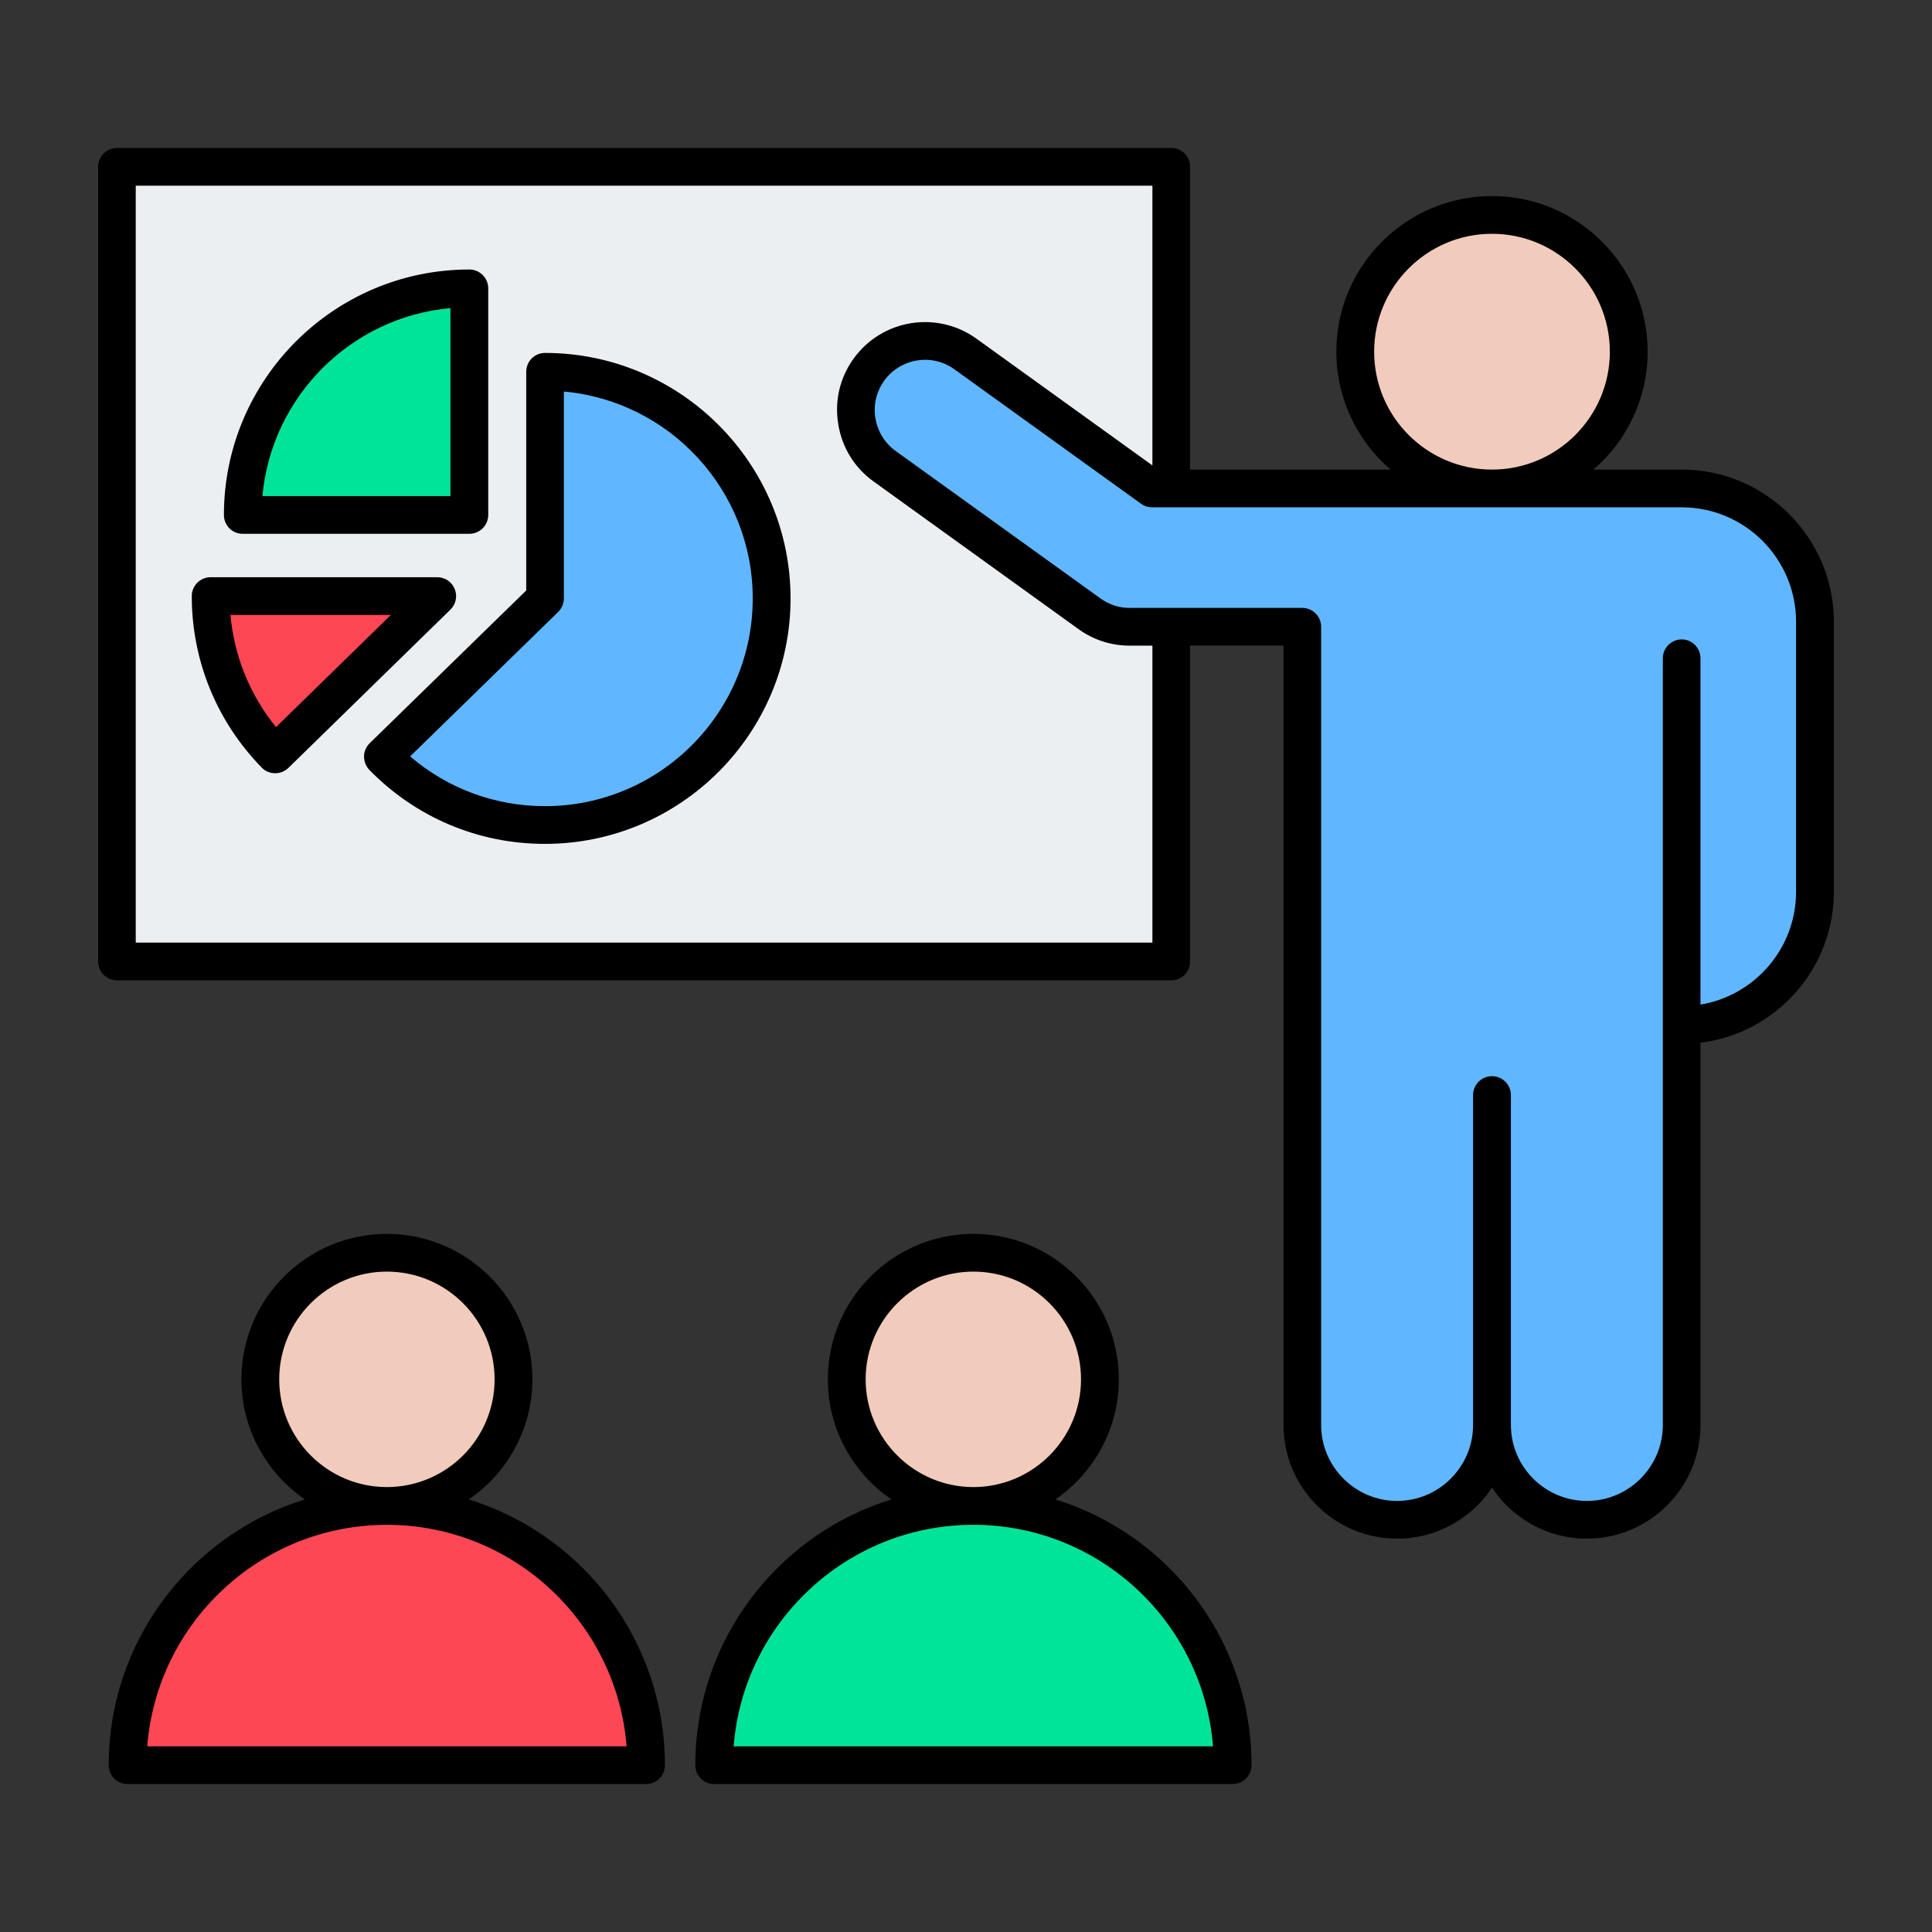
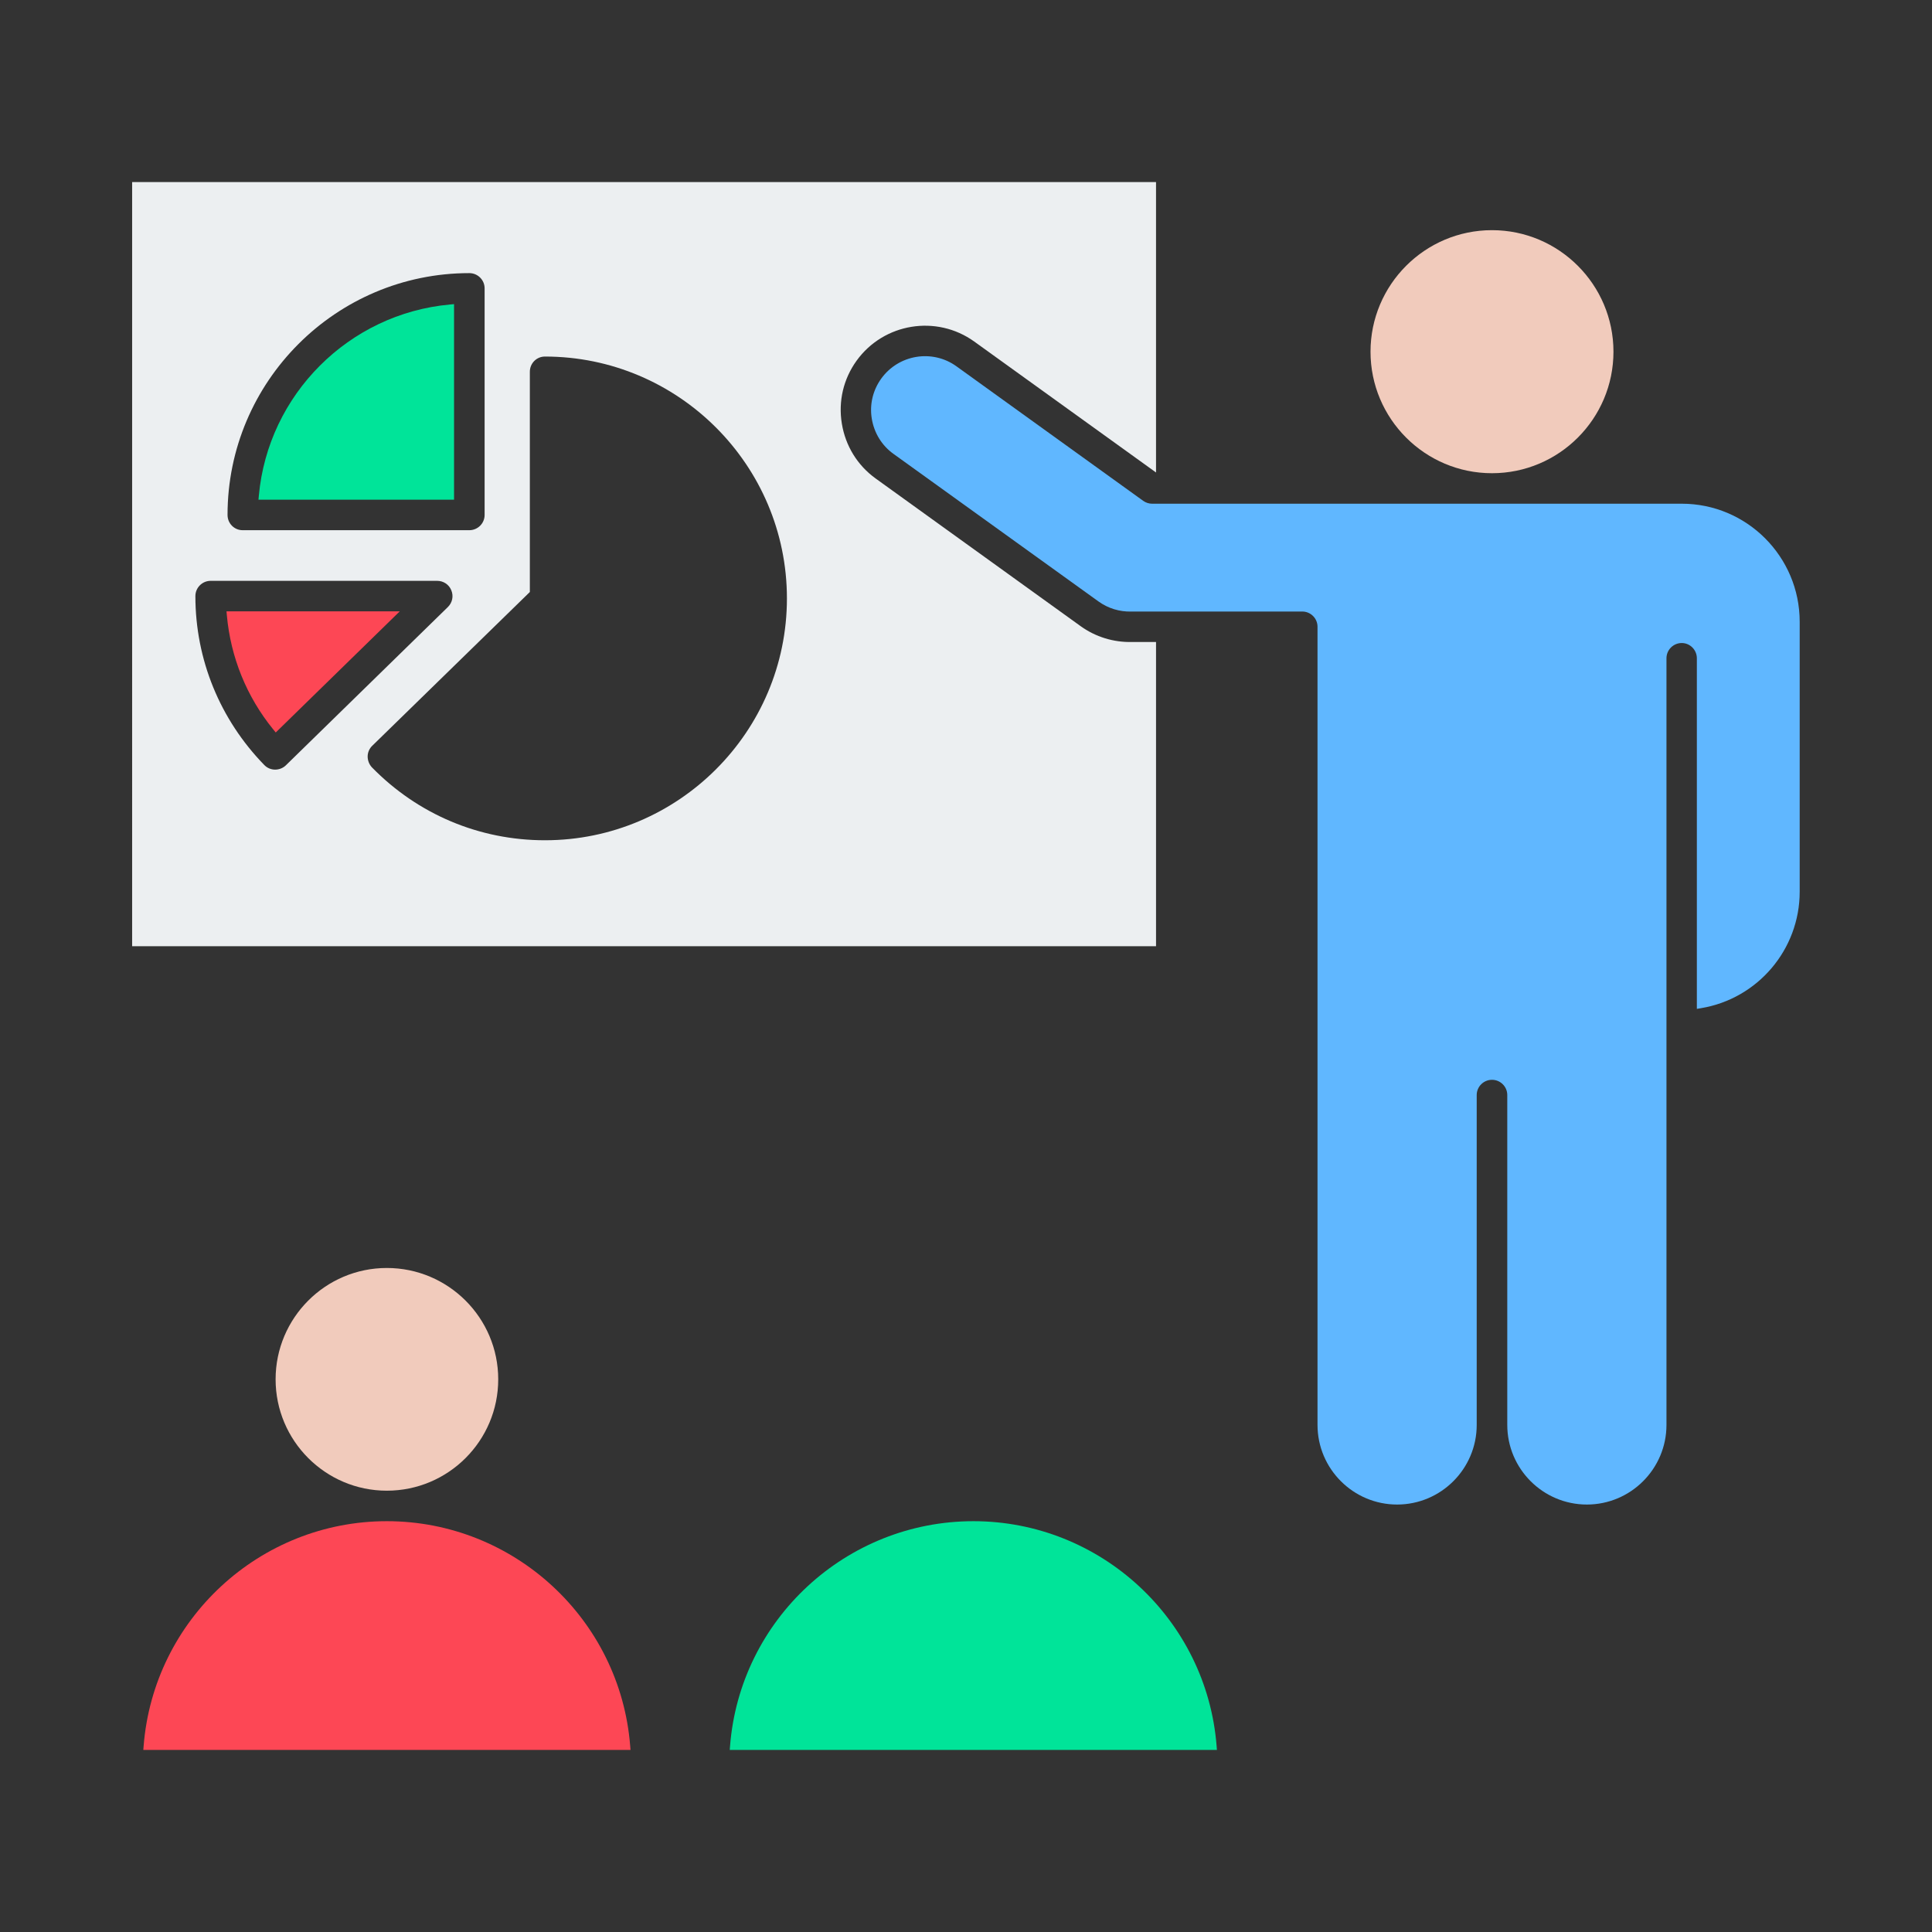
<svg xmlns="http://www.w3.org/2000/svg" id="Layer_1" viewBox="0 0 512 512">
  <rect x="0" y="0" width="512" height="512" fill="#333333" stroke="none" />
  <g clip-rule="evenodd" fill-rule="evenodd">
    <path d="m35.017 48.251h271.342v76.96l-48.157-34.687c-10-7.203-24-4.925-31.203 5.073-3.497 4.854-4.869 10.754-3.905 16.656.963 5.902 4.123 11.067 8.979 14.565l54.315 39.13c3.95 2.845 8.737 4.313 13.627 4.188h6.345v80.621h-271.343zm25.284 88.216c0 2.227 1.766 4.041 4.004 4.041h60.074c2.231 0 4.05-1.807 4.05-4.041v-60.051c0-2.232-1.822-4.036-4.05-4.036-35.338-.001-64.078 28.751-64.078 64.087zm-4.471 17.46c-2.229 0-4.05 1.809-4.05 4.041 0 16.841 6.526 32.725 18.27 44.782.746.766 1.76 1.201 2.825 1.208h.046c1.056 0 2.084-.406 2.841-1.145l42.937-41.949c1.175-1.148 1.549-2.896.903-4.431-.612-1.533-2.099-2.505-3.744-2.505h-60.028zm84.586 2.957-41.775 40.761c-.76.742-1.209 1.769-1.209 2.834 0 1.068.416 2.114 1.131 2.878 12.169 12.446 28.447 19.321 45.856 19.321 35.335 0 64.125-28.749 64.125-64.092 0-35.34-28.791-64.097-64.125-64.097-2.238 0-4.004 1.813-4.004 4.041v58.354z" fill="#eceff1" />
    <path d="m120.329 80.6v51.826h-51.831l.095-1.046c2.43-26.824 23.863-48.264 50.69-50.685z" fill="#00e499" />
    <path d="m105.946 162.009-32.872 32.109-.663-.815c-7.049-8.655-11.292-19.133-12.292-30.248l-.094-1.046z" fill="#fd4755" />
-     <path d="m147.251 161.482c.762-.766 1.219-1.812 1.219-2.896v-55.876l1.046.094c28.786 2.595 50.928 26.866 50.928 55.782 0 30.9-25.126 56.01-56.024 56.01-13.418 0-26.157-4.692-36.35-13.411l-.798-.683z" fill="#60b7ff" />
    <path d="m299.921 162.06-.033.007-.082.002c-3.116.084-6.159-.851-8.687-2.671l-54.362-39.131c-3.093-2.226-5.102-5.549-5.724-9.303-.624-3.761.283-7.548 2.509-10.635 4.603-6.383 13.539-7.854 19.928-3.252l49.492 35.651c.677.488 1.507.76 2.342.76h140.377c17.255 0 31.254 14.046 31.254 31.292v71.546c0 15.272-11.09 28.344-26.134 30.848l-1.117.186v-92.91c0-2.205-1.79-4.041-4.003-4.041-2.232 0-4.05 1.807-4.05 4.041v203.167c0 11.628-9.464 21.103-21.094 21.103s-21.094-9.475-21.094-21.103v-87.42c0-2.232-1.822-4.036-4.05-4.036s-4.05 1.804-4.05 4.036v87.42c0 11.628-9.464 21.103-21.094 21.103s-21.094-9.475-21.094-21.103v-211.52c0-2.232-1.822-4.036-4.05-4.036h-45.184z" fill="#60b7ff" />
-     <path d="m287.442 365.537c0 16.263-13.204 29.513-29.475 29.513-16.266 0-29.522-13.244-29.522-29.513 0-16.266 13.259-29.508 29.522-29.508 16.268-.001 29.475 13.247 29.475 29.508z" fill="#f1cbbc" />
+     <path d="m287.442 365.537z" fill="#f1cbbc" />
    <path d="m322.497 463.749h-129.108l.081-1.035c2.637-33.573 30.801-59.583 64.496-59.583 33.676 0 61.815 26.037 64.45 59.583z" fill="#00e499" />
    <path d="m102.513 395.049c-16.271 0-29.475-13.25-29.475-29.513 0-16.261 13.207-29.508 29.475-29.508 16.287 0 29.522 13.22 29.522 29.508 0 16.291-13.232 29.513-29.522 29.513z" fill="#f1cbbc" />
    <path d="m167.09 463.749h-129.108l.081-1.035c2.635-33.546 30.773-59.583 64.45-59.583 33.695 0 61.86 26.01 64.496 59.583z" fill="#fd4755" />
    <path d="m363.202 93.206c0-17.756 14.43-32.21 32.191-32.21s32.191 14.454 32.191 32.21c0 17.76-14.429 32.2-32.191 32.2s-32.191-14.44-32.191-32.2z" fill="#f1cbbc" />
-     <path d="m194.427 462.789c2.575-32.79 30.061-58.698 63.539-58.698 33.432 0 60.917 25.908 63.493 58.698zm34.977-97.252c0-15.737 12.83-28.548 28.562-28.548 15.733 0 28.516 12.811 28.516 28.548 0 15.742-12.783 28.553-28.516 28.553-15.732 0-28.562-12.811-28.562-28.553zm50.289 31.821c10.114-6.949 16.81-18.622 16.81-31.821 0-21.249-17.278-38.545-38.536-38.545s-38.582 17.296-38.582 38.545c0 13.2 6.696 24.873 16.856 31.821-30.107 9.299-51.974 37.351-51.974 70.432 0 2.758 2.201 5.001 4.963 5.001h137.427c2.762 0 5.01-2.243 5.01-5.001 0-33.081-21.913-61.133-51.974-70.432zm-240.673 65.431c2.575-32.79 30.061-58.698 63.493-58.698 33.479 0 60.964 25.908 63.539 58.698zm34.977-97.252c0-15.737 12.783-28.548 28.515-28.548 15.78 0 28.562 12.811 28.562 28.548 0 15.742-12.783 28.553-28.562 28.553-15.732 0-28.515-12.811-28.515-28.553zm50.242 31.821c10.161-6.949 16.856-18.622 16.856-31.821 0-21.249-17.325-38.545-38.583-38.545s-38.536 17.296-38.536 38.545c0 13.2 6.696 24.873 16.81 31.821-30.061 9.299-51.974 37.351-51.974 70.432 0 2.758 2.248 5.001 5.01 5.001h137.428c2.762 0 4.963-2.243 4.963-5.001 0-33.081-21.914-61.133-51.974-70.432zm-51.085-204.661c-6.93-8.508-11.097-18.8-12.08-29.728h42.516zm47.339-36.621c-.749-1.878-2.575-3.109-4.636-3.109h-60.027c-2.763 0-5.01 2.243-5.01 5.001 0 17.081 6.602 33.221 18.542 45.452.89.941 2.154 1.489 3.512 1.498h.047c1.311 0 2.575-.511 3.512-1.419l42.937-41.949c1.451-1.423 1.919-3.582 1.123-5.474zm-1.124-74.426v49.815h-49.82c2.388-26.365 23.458-47.436 49.82-49.815zm-55.064 59.817h60.074c2.763 0 5.01-2.238 5.01-5.001v-60.05c0-2.758-2.248-4.996-5.01-4.996-35.867 0-65.038 29.18-65.038 65.047 0 2.762 2.201 5 4.964 5zm80.115 72.17c-13.251 0-25.753-4.65-35.727-13.181l39.238-38.297c.937-.941 1.498-2.229 1.498-3.573v-54.826c28.047 2.528 50.054 26.16 50.054 54.826.001 30.351-24.675 55.051-55.063 55.051zm0-120.107c-2.763 0-4.964 2.238-4.964 5.001v57.949l-41.486 40.479c-.936.923-1.498 2.191-1.498 3.521 0 1.32.515 2.599 1.405 3.549 12.361 12.642 28.89 19.61 46.543 19.61 35.867 0 65.085-29.18 65.085-65.052-.001-35.868-29.219-65.057-65.085-65.057zm331.557 142.797v-71.546c0-16.726-13.579-30.332-30.295-30.332h-140.377c-1.03 0-2.06-.328-2.903-.941l-49.492-35.652c-5.947-4.289-14.281-2.926-18.589 3.034-2.06 2.87-2.903 6.387-2.341 9.917.609 3.531 2.481 6.612 5.338 8.681l54.362 39.131c2.341 1.709 5.151 2.57 8.101 2.491.047-.009.094-.009.14-.009h45.185c2.762 0 5.01 2.238 5.01 4.996v211.521c0 11.102 9.037 20.143 20.134 20.143s20.134-9.041 20.134-20.143v-87.42c0-2.758 2.247-4.996 5.01-4.996s5.01 2.238 5.01 4.996v87.42c0 11.102 9.037 20.143 20.134 20.143s20.134-9.041 20.134-20.143v-203.168c0-2.763 2.248-5.001 5.01-5.001 2.716 0 4.963 2.238 4.963 5.001v91.779c14.375-2.393 25.332-14.89 25.332-29.902zm-170.578 13.471v-78.701h-5.385c-5.104.131-10.067-1.376-14.188-4.369l-54.315-39.13c-5.057-3.629-8.382-9.018-9.365-15.189-1.03-6.162.422-12.329 4.074-17.371 7.492-10.428 22.101-12.811 32.542-5.291l46.636 33.591v-74.127h-269.422v200.587zm58.763-156.592c0-17.227 14-31.25 31.231-31.25s31.231 14.023 31.231 31.25c0 17.231-14 31.241-31.231 31.241-17.23 0-31.231-14.009-31.231-31.241zm81.52 31.241h-23.412c8.803-7.571 14.375-18.757 14.375-31.241 0-22.747-18.495-41.247-41.251-41.247s-41.251 18.5-41.251 41.247c0 12.483 5.572 23.669 14.375 31.241h-53.145v-80.237c0-2.763-2.201-5.001-4.963-5.001h-279.397c-2.763 0-5.01 2.238-5.01 5.001v210.589c0 2.758 2.248 5.001 5.01 5.001h279.396c2.763 0 4.963-2.243 4.963-5.001v-83.702h24.77v206.52c0 16.622 13.485 30.14 30.108 30.14 10.488 0 19.759-5.38 25.144-13.527 5.385 8.147 14.656 13.527 25.144 13.527 16.622 0 30.108-13.518 30.108-30.14v-101.279c19.9-2.468 35.352-19.469 35.352-40.011v-71.546c-.001-22.241-18.075-40.334-40.316-40.334z" />
  </g>
</svg>